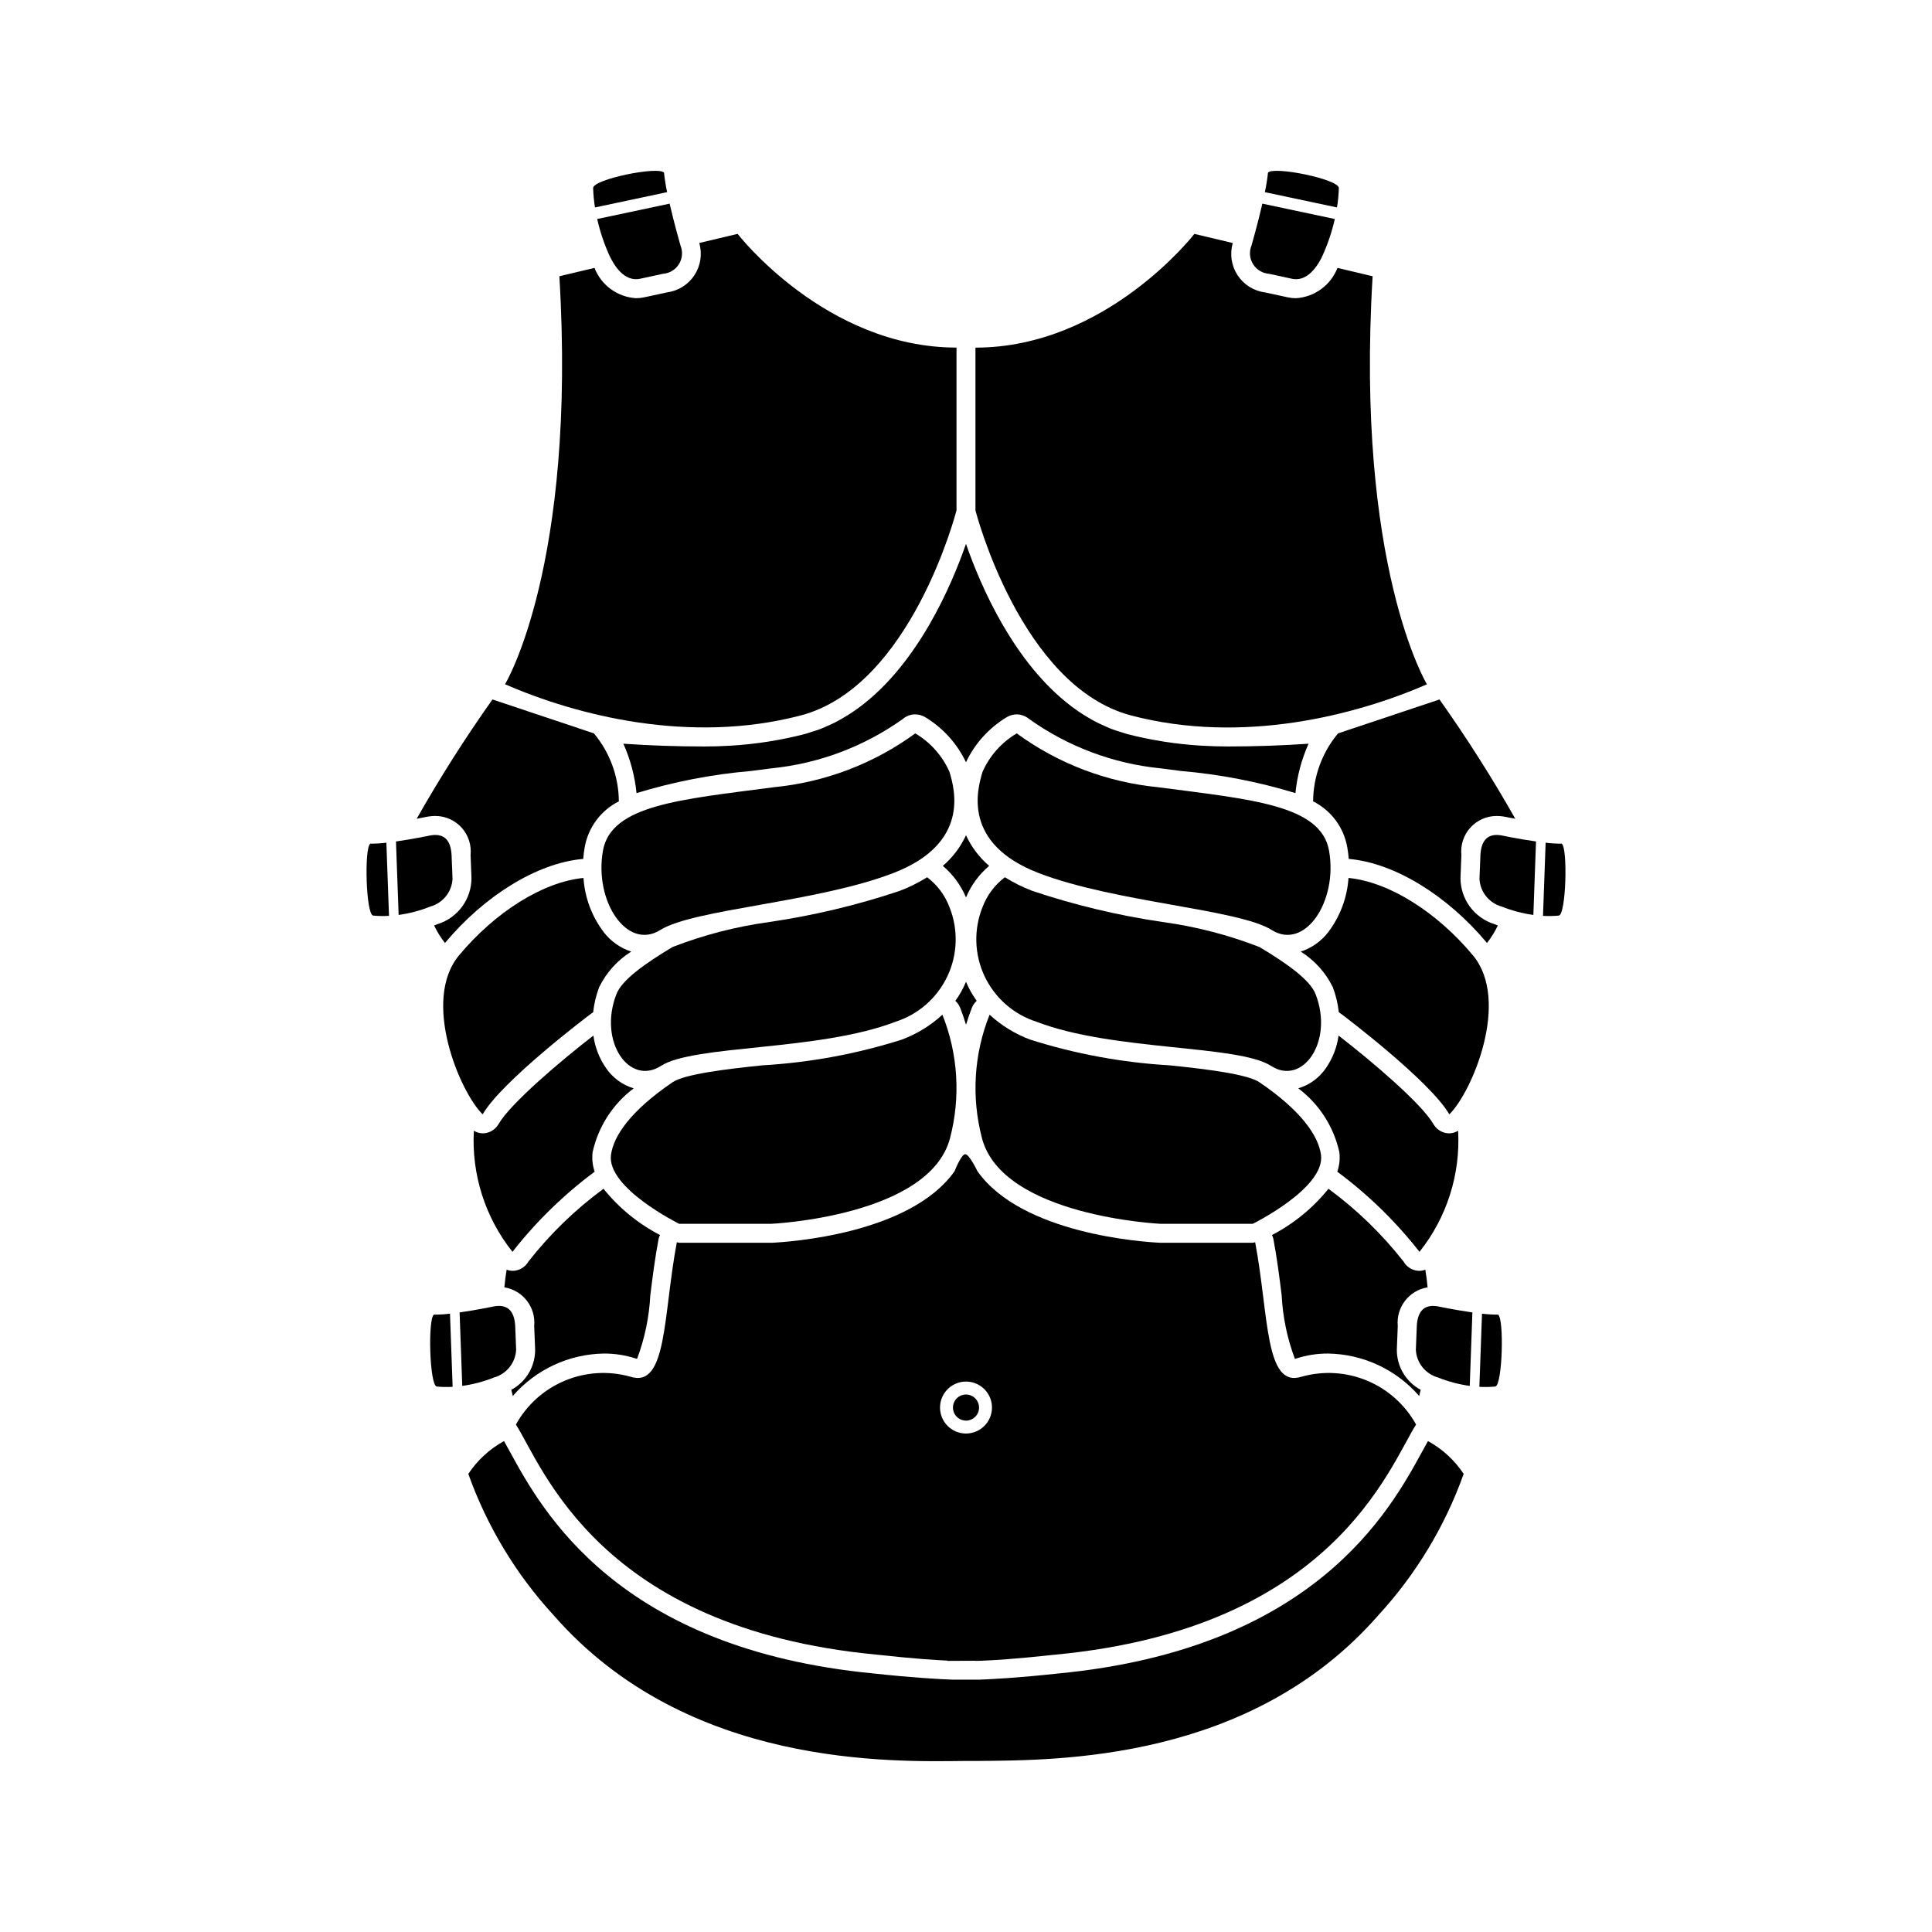
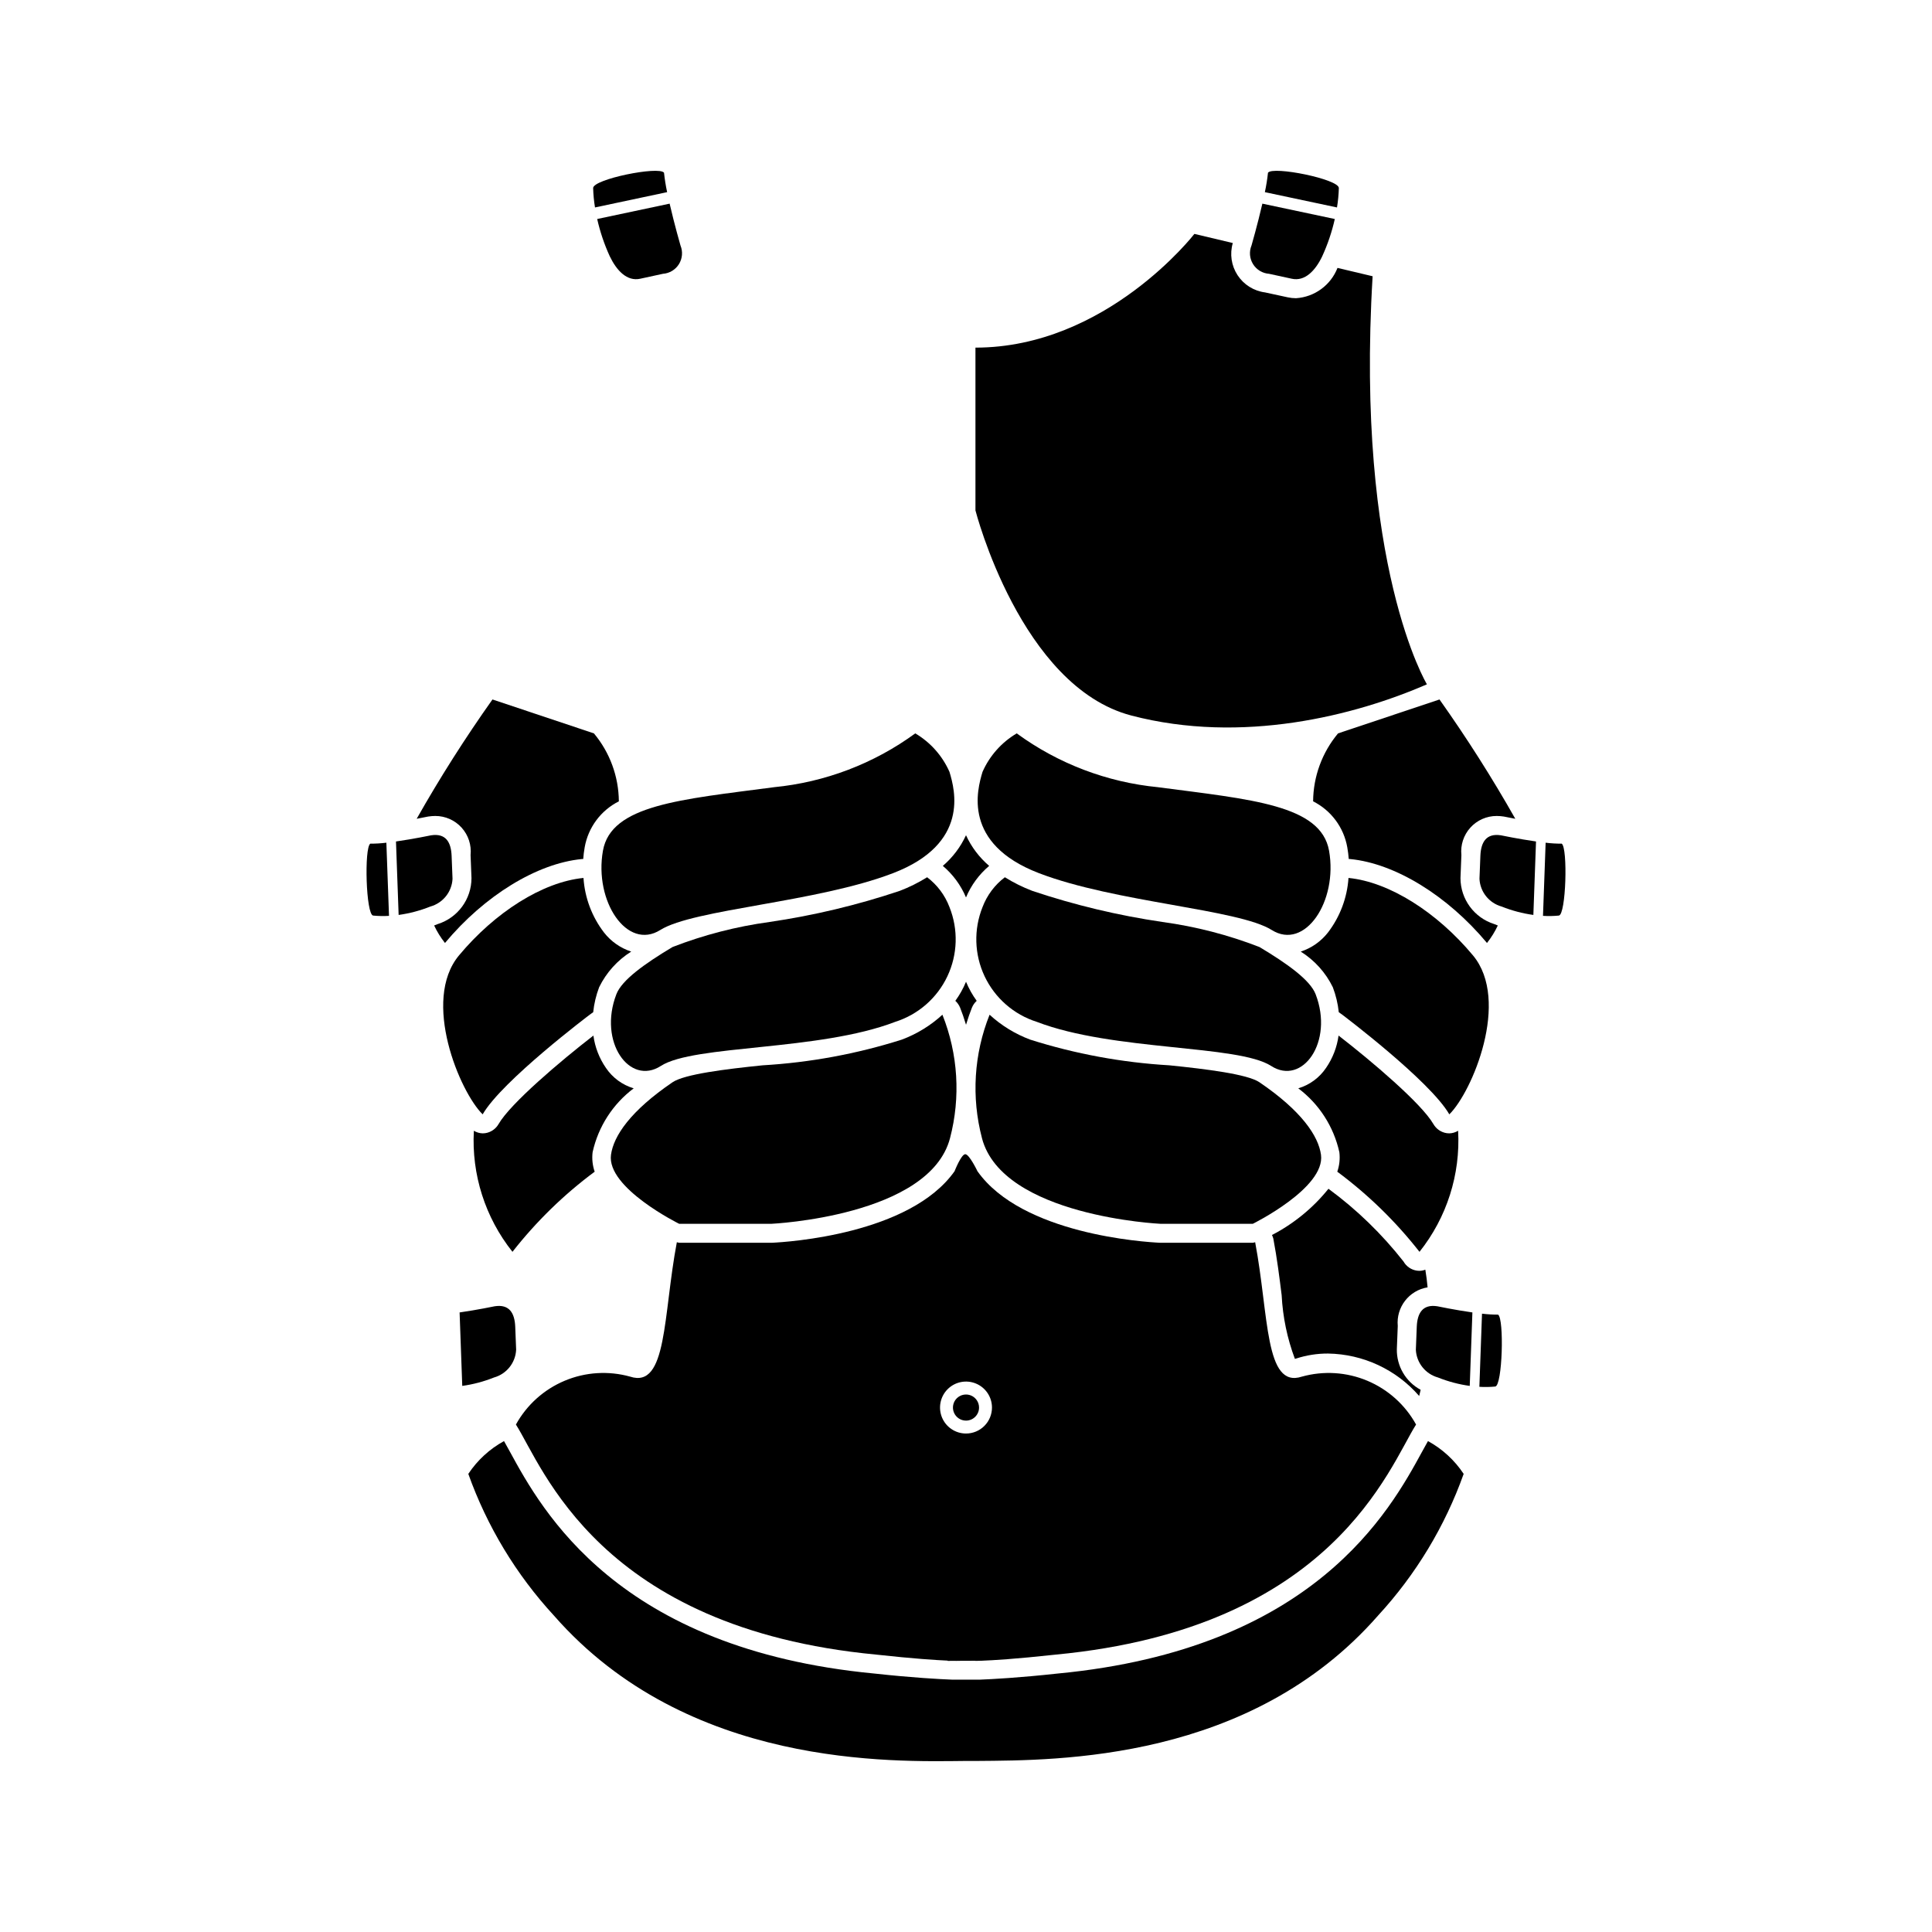
<svg xmlns="http://www.w3.org/2000/svg" fill="#000000" width="800px" height="800px" version="1.1" viewBox="144 144 512 512">
  <g>
    <path d="m395.62 348.55c1.449 4.789 5.375 19.023-14.906 26.828-20.281 7.801-52.871 9.512-61.738 15.082-8.789 5.519-17.566-7.602-15.191-21.012 2.152-12.156 20.625-13.574 45.289-16.824l0.004-0.004c13.547-1.312 26.492-6.238 37.48-14.266 4.012 2.371 7.18 5.934 9.062 10.195z" />
    <path d="m382.99 419.51c-11.965 3.793-24.355 6.078-36.887 6.809-9.789 0.996-20.727 2.352-23.875 4.492-11.086 7.535-15.625 14.195-16.309 19.223-1.191 8.777 18.066 18.285 18.066 18.285h24.48s41.832-1.949 47.297-22.676v-0.004c2.848-10.844 2.144-22.316-2.012-32.73-3.129 2.871-6.785 5.113-10.762 6.602z" />
    <path d="m389.7 376.48c-2.297 1.434-4.731 2.641-7.262 3.609-11.23 3.766-22.773 6.523-34.492 8.242-8.801 1.199-17.434 3.426-25.719 6.641-7.402 4.43-13.43 8.742-14.879 12.504-4.883 12.676 3.535 24.336 11.781 19.012 8.797-5.68 41.855-3.894 62.137-11.695 6.082-1.93 11.086-6.309 13.809-12.078 2.723-5.769 2.918-12.41 0.543-18.332-1.191-3.141-3.242-5.879-5.918-7.902z" />
    <path d="m301.05 449.33c1.496-6.758 5.356-12.754 10.887-16.91-3.012-0.898-5.617-2.816-7.367-5.422-1.762-2.555-2.894-5.484-3.312-8.559-8.816 6.812-22.012 18.031-25.125 23.441-0.75 1.312-2.059 2.207-3.551 2.426-0.227 0.031-0.453 0.047-0.68 0.047-0.82-0.023-1.625-0.262-2.324-0.691-0.641 11.59 3 23.008 10.234 32.086 6.281-8.02 13.605-15.164 21.785-21.234-0.574-1.664-0.762-3.438-0.547-5.184z" />
    <path d="m302.78 405.62c1.898-3.879 4.84-7.144 8.5-9.438-2.848-0.926-5.352-2.684-7.199-5.039-3.207-4.18-5.106-9.219-5.453-14.477-10.828 1.059-23.48 9.113-32.984 20.52-9.988 11.988 0.215 36.219 6.266 42.129 5.117-8.887 28.379-26.414 28.379-26.414s0.359-0.266 0.914-0.656c0.238-2.269 0.77-4.496 1.578-6.625z" />
    <path d="m318.62 471.96 0.023 0.012v-0.004z" />
    <path d="m404.38 348.55c-1.449 4.789-5.375 19.023 14.906 26.828 20.281 7.801 52.871 9.512 61.738 15.082 8.789 5.519 17.566-7.602 15.191-21.012-2.152-12.156-20.625-13.574-45.289-16.824l-0.004-0.004c-13.547-1.312-26.492-6.238-37.48-14.266-4.012 2.371-7.18 5.934-9.062 10.195z" />
    <path d="m417.01 419.51c11.965 3.793 24.355 6.078 36.883 6.809 9.789 0.996 20.727 2.352 23.875 4.492 11.086 7.535 15.625 14.195 16.309 19.223 1.191 8.777-18.066 18.285-18.066 18.285h-24.48s-41.832-1.949-47.297-22.676l0.004-0.004c-2.852-10.844-2.148-22.316 2.012-32.73 3.129 2.871 6.781 5.113 10.762 6.602z" />
    <path d="m410.3 376.48c2.301 1.434 4.734 2.641 7.266 3.609 11.227 3.766 22.77 6.523 34.488 8.242 8.805 1.199 17.438 3.426 25.719 6.641 7.402 4.43 13.43 8.742 14.879 12.504 4.883 12.676-3.535 24.336-11.781 19.012-8.797-5.68-41.855-3.894-62.137-11.695-6.082-1.93-11.082-6.309-13.809-12.078-2.723-5.769-2.918-12.41-0.543-18.332 1.191-3.141 3.242-5.879 5.918-7.902z" />
    <path d="m498.94 449.33c-1.496-6.758-5.356-12.754-10.883-16.91 3.008-0.898 5.613-2.816 7.367-5.422 1.758-2.555 2.891-5.484 3.309-8.559 8.816 6.812 22.012 18.031 25.125 23.441h0.004c0.746 1.312 2.055 2.207 3.551 2.426 0.223 0.031 0.449 0.047 0.676 0.047 0.824-0.023 1.625-0.262 2.328-0.691 0.641 11.59-3.004 23.008-10.238 32.086-6.277-8.02-13.605-15.164-21.785-21.234 0.574-1.664 0.762-3.438 0.547-5.184z" />
    <path d="m497.21 405.62c-1.895-3.879-4.84-7.144-8.5-9.438 2.848-0.926 5.352-2.684 7.199-5.039 3.207-4.18 5.106-9.219 5.457-14.477 10.828 1.059 23.48 9.113 32.984 20.52 9.988 11.988-0.215 36.219-6.266 42.129-5.117-8.887-28.379-26.414-28.379-26.414s-0.359-0.266-0.914-0.656c-0.242-2.269-0.773-4.496-1.582-6.625z" />
    <path d="m481.38 471.96-0.027 0.012v-0.004z" />
    <path d="m398.43 411.02c0.508 1.254 1.047 2.828 1.574 4.555 0.527-1.727 1.066-3.301 1.574-4.555 0.281-0.68 0.711-1.293 1.254-1.789-1.137-1.566-2.09-3.266-2.828-5.059-0.742 1.793-1.691 3.492-2.832 5.059 0.547 0.496 0.973 1.109 1.258 1.789z" />
    <path d="m400 381.83c1.355-3.234 3.461-6.102 6.141-8.363-2.613-2.231-4.707-5-6.141-8.121-1.438 3.121-3.531 5.891-6.144 8.121 2.68 2.262 4.785 5.129 6.144 8.363z" />
-     <path d="m469.29 341.82c-2.32 0-4.617-0.07-6.898-0.211v0.004c-6.699-0.395-13.348-1.441-19.848-3.125-0.465-0.121-0.898-0.309-1.355-0.445-0.898-0.273-1.797-0.539-2.664-0.875-0.793-0.305-1.551-0.664-2.316-1.016-0.508-0.234-1.023-0.453-1.516-0.707-0.867-0.441-1.707-0.922-2.539-1.418-0.328-0.199-0.66-0.391-0.984-0.598-0.941-0.594-1.859-1.223-2.75-1.879-0.129-0.094-0.258-0.191-0.387-0.289-15.359-11.531-24.184-32.023-28.035-43.133-3.856 11.109-12.676 31.598-28.031 43.133-0.129 0.098-0.262 0.195-0.395 0.293-0.895 0.66-1.812 1.285-2.75 1.879-0.324 0.207-0.656 0.398-0.984 0.594-0.832 0.496-1.672 0.98-2.539 1.422-0.496 0.254-1.012 0.473-1.52 0.707-0.766 0.352-1.52 0.711-2.312 1.012-0.867 0.336-1.77 0.602-2.672 0.875-0.457 0.137-0.887 0.324-1.352 0.445h0.004c-6.5 1.684-13.145 2.731-19.848 3.125-2.277 0.141-4.578 0.211-6.898 0.211-7.602 0-14.801-0.266-21.5-0.734 1.859 4.148 3.035 8.57 3.488 13.094 9.871-3.019 20.035-4.984 30.324-5.863l5.402-0.699h-0.004c12.57-1.25 24.59-5.766 34.871-13.102 0.914-0.777 2.074-1.207 3.273-1.203l0.066 0.008c0.879 0.008 1.738 0.246 2.496 0.691 4.731 2.832 8.516 7.004 10.879 11.988 2.359-4.984 6.144-9.156 10.879-11.988 0.406-0.238 0.844-0.418 1.301-0.531 0.961-0.262 1.984-0.219 2.922 0.129 0.586 0.199 1.129 0.508 1.605 0.906 10.281 7.336 22.305 11.852 34.875 13.102l5.402 0.699h-0.004c10.289 0.879 20.453 2.844 30.328 5.863 0.449-4.523 1.629-8.945 3.484-13.094-6.699 0.469-13.898 0.734-21.5 0.734z" />
    <path d="m522.43 525.9c-0.469 0.82-0.969 1.727-1.527 2.754-8.543 15.672-28.551 52.371-96.617 58.852-10.289 1.129-17.477 1.496-20.648 1.621h-7.277c-3.168-0.125-10.359-0.492-20.648-1.621-68.062-6.481-88.07-43.18-96.617-58.852-0.559-1.027-1.059-1.934-1.527-2.754-3.812 2.09-7.059 5.074-9.461 8.695 4.965 13.914 12.68 26.688 22.691 37.551 35.418 40.434 89.703 38.723 109.12 38.523h3.027c21.449-0.18 72.441 0.078 106.25-38.523v-0.004c10.012-10.863 17.73-23.633 22.691-37.547-2.398-3.621-5.648-6.606-9.461-8.695z" />
    <path d="m551.06 367c-4.641-0.66-9.312-1.637-9.312-1.637-3.918-0.602-5.285 1.867-5.43 5.426l-0.242 6.117v-0.004c0.172 3.457 2.539 6.41 5.871 7.34 2.703 1.078 5.527 1.828 8.41 2.227z" />
    <path d="m557.87 367.58c-1.426 0.004-2.848-0.078-4.262-0.254l-0.699 19.383c1.398 0.09 2.809 0.066 4.203-0.074 1.906-0.215 2.402-17.953 0.758-19.055z" />
    <path d="m478.54 197.97c-1.277 5.547-2.875 11.082-2.875 11.082v-0.004c-0.668 1.617-0.52 3.457 0.402 4.945 0.922 1.488 2.5 2.441 4.246 2.566l6.027 1.309c3.508 0.762 6.238-2.156 8.062-5.945h-0.004c1.453-3.168 2.574-6.481 3.336-9.883z" />
    <path d="m480.03 189.77c-0.188 1.73-0.461 3.449-0.828 5.152l19.113 4.055c0.281-1.699 0.445-3.414 0.492-5.137 0.047-2.356-17.465-5.891-18.777-4.07z" />
    <path d="m321.46 197.97c1.277 5.547 2.875 11.082 2.875 11.082l-0.004-0.004c0.668 1.617 0.52 3.457-0.402 4.945-0.918 1.488-2.5 2.441-4.242 2.566l-6.027 1.309c-3.508 0.762-6.238-2.156-8.062-5.945-1.453-3.168-2.57-6.481-3.336-9.883z" />
    <path d="m319.97 189.77c0.184 1.73 0.461 3.449 0.824 5.152l-19.113 4.055c-0.281-1.699-0.445-3.414-0.492-5.137-0.047-2.356 17.465-5.891 18.781-4.07z" />
    <path d="m534.2 491.81c-4.641-0.66-9.312-1.637-9.312-1.637-3.918-0.602-5.285 1.867-5.43 5.426l-0.242 6.117v-0.004c0.176 3.457 2.539 6.41 5.871 7.34 2.703 1.078 5.527 1.828 8.41 2.227z" />
    <path d="m541.01 492.39c-1.426 0.004-2.848-0.078-4.262-0.254l-0.699 19.383c1.402 0.09 2.809 0.066 4.203-0.074 1.906-0.215 2.402-17.953 0.758-19.055z" />
-     <path d="m339.47 205.98-10.16 2.414v0.004c0.84 2.887 0.379 5.996-1.27 8.512-1.645 2.519-4.309 4.191-7.293 4.578l-6.027 1.305c-0.715 0.156-1.445 0.234-2.176 0.234-4.918-0.309-9.211-3.441-11-8.031l-9.305 2.211c4.609 76.816-14.398 108.13-14.398 108.13 19.008 8.273 48.957 15.953 78.332 8.273 29.375-7.68 41.312-54.359 41.312-54.359v-43.137c-34.715 0-58.016-30.137-58.016-30.137z" />
    <path d="m507.76 217.21-9.309-2.211c-1.793 4.586-6.082 7.719-11 8.031-0.73 0-1.457-0.078-2.172-0.234l-6.031-1.305c-2.981-0.383-5.644-2.055-7.289-4.574-1.645-2.516-2.102-5.629-1.254-8.512l-10.18-2.418s-23.301 30.137-58.02 30.137v43.137s11.938 46.68 41.312 54.363 59.328 0 78.332-8.273c0.008-0.004-19-31.32-14.391-108.14z" />
    <path d="m539.99 388.89c-5.32-1.676-8.938-6.602-8.949-12.18l0.242-6.117c-0.273-2.644 0.59-5.281 2.371-7.254 1.785-1.977 4.32-3.102 6.981-3.098 0.629 0 1.254 0.051 1.875 0.148 0.09 0.016 0.18 0.031 0.27 0.051 0.023 0.004 1.137 0.238 2.785 0.547l0.004-0.004c-6.156-10.875-12.863-21.426-20.09-31.617l-26.883 8.988c-4.223 5.059-6.559 11.422-6.609 18.008 4.773 2.402 8.133 6.918 9.055 12.18 0.184 1.023 0.312 2.059 0.391 3.098 0.133 0 0.27 0.008 0.402 0.02 11.883 1.16 25.762 9.684 36.234 22.238h-0.004c1.133-1.43 2.098-2.984 2.871-4.637-0.562-0.211-0.91-0.355-0.945-0.371z" />
    <path d="m248.94 367c4.641-0.66 9.312-1.637 9.312-1.637 3.918-0.602 5.285 1.867 5.43 5.426l0.242 6.117v-0.004c-0.176 3.457-2.543 6.41-5.875 7.34-2.703 1.078-5.523 1.828-8.406 2.227z" />
    <path d="m242.13 367.58c1.426 0.004 2.848-0.078 4.262-0.254l0.699 19.383c-1.398 0.09-2.805 0.066-4.203-0.074-1.906-0.215-2.402-17.953-0.758-19.055z" />
    <path d="m260 388.89c5.32-1.676 8.941-6.602 8.949-12.18l-0.242-6.117c0.273-2.644-0.59-5.281-2.371-7.254-1.785-1.977-4.32-3.102-6.981-3.098-0.625 0-1.254 0.051-1.871 0.148-0.09 0.016-0.18 0.031-0.27 0.051-0.023 0.004-1.137 0.238-2.785 0.547l-0.004-0.004c6.156-10.875 12.859-21.426 20.086-31.617l26.883 8.988c4.223 5.059 6.559 11.422 6.609 18.008-4.773 2.402-8.129 6.918-9.055 12.18-0.18 1.023-0.312 2.059-0.387 3.098-0.133 0-0.27 0.008-0.402 0.02-11.883 1.16-25.762 9.684-36.234 22.238-1.133-1.43-2.098-2.984-2.871-4.637 0.562-0.211 0.91-0.355 0.945-0.371z" />
    <path d="m514.18 501.51 0.242-6.117c-0.465-4.961 2.988-9.434 7.906-10.234-0.148-1.594-0.34-3.164-0.598-4.68-0.707 0.281-1.477 0.371-2.231 0.258-1.496-0.219-2.805-1.113-3.551-2.426-5.727-7.301-12.418-13.785-19.891-19.277-4.082 5.082-9.18 9.254-14.969 12.254 0.152 0.305 0.273 0.625 0.359 0.957 0.984 5.188 1.637 10.414 2.211 15.027l-0.004-0.004c0.297 5.762 1.48 11.445 3.508 16.848 0.117-0.023 0.23-0.055 0.344-0.094 2.723-0.887 5.57-1.332 8.434-1.32 9.285 0.141 18.07 4.231 24.156 11.246 0.137-0.5 0.262-1.09 0.395-1.637-3.965-2.129-6.402-6.301-6.312-10.801z" />
    <path d="m265.8 491.81c4.641-0.66 9.312-1.637 9.312-1.637 3.918-0.602 5.285 1.867 5.43 5.426l0.242 6.117-0.004-0.004c-0.172 3.457-2.539 6.41-5.871 7.34-2.703 1.078-5.523 1.828-8.406 2.227z" />
-     <path d="m258.99 492.39c1.426 0.004 2.848-0.078 4.262-0.254l0.699 19.383c-1.398 0.09-2.805 0.066-4.203-0.074-1.906-0.215-2.402-17.953-0.758-19.055z" />
-     <path d="m285.81 501.51-0.242-6.117c0.469-4.961-2.988-9.434-7.906-10.234 0.148-1.594 0.34-3.164 0.598-4.68 0.707 0.281 1.477 0.371 2.231 0.258 1.496-0.219 2.805-1.113 3.555-2.426 5.723-7.301 12.414-13.785 19.887-19.277 4.082 5.082 9.18 9.254 14.969 12.254-0.152 0.305-0.27 0.625-0.355 0.957-0.984 5.188-1.637 10.414-2.211 15.027v-0.004c-0.297 5.762-1.48 11.445-3.508 16.848-0.117-0.023-0.23-0.055-0.344-0.094-2.723-0.887-5.57-1.332-8.434-1.32-9.285 0.141-18.07 4.231-24.156 11.246-0.137-0.5-0.262-1.09-0.395-1.637 3.965-2.129 6.406-6.301 6.312-10.801z" />
    <path d="m489.01 508.82c-9.875 3.242-8.703-16.227-12.379-35.613h0.004c-0.203 0.062-0.414 0.109-0.621 0.145h-24.48c-4.301-0.195-36.676-2.254-48.496-18.961 0 0-2.156-4.516-3.231-4.516-1.074 0-2.84 4.516-2.84 4.516-11.82 16.707-44.195 18.766-48.496 18.961h-24.48c-0.211-0.035-0.418-0.082-0.621-0.145-3.676 19.391-2.5 38.855-12.379 35.613-5.738-1.598-11.848-1.215-17.34 1.09-5.496 2.305-10.047 6.394-12.926 11.609 7.137 11.195 21.98 53.969 95.445 60.965 10.004 1.098 15.98 1.469 18.961 1.598l0.02 0.07 1.809-0.008c0.316 0.008 0.531 0.008 0.531 0.008v-0.012l5.019-0.023v0.035s0.574-0.004 1.66-0.043h0.062v-0.004c2.699-0.102 8.797-0.438 19.598-1.621 73.465-6.996 88.312-49.77 95.445-60.965-2.875-5.215-7.43-9.305-12.922-11.609-5.496-2.305-11.605-2.688-17.344-1.09zm-89.008 15.078c-2.785 0-5.297-1.676-6.359-4.246-1.066-2.574-0.477-5.535 1.492-7.504s4.926-2.559 7.5-1.492c2.574 1.066 4.25 3.574 4.25 6.359 0 1.828-0.727 3.578-2.016 4.867-1.293 1.293-3.043 2.016-4.867 2.016zm0-3.426v0.004c-1.402 0-2.664-0.844-3.199-2.137-0.535-1.293-0.238-2.781 0.75-3.769 0.992-0.988 2.481-1.285 3.773-0.75 1.289 0.535 2.133 1.797 2.133 3.195 0 1.91-1.547 3.461-3.457 3.461z" />
  </g>
</svg>